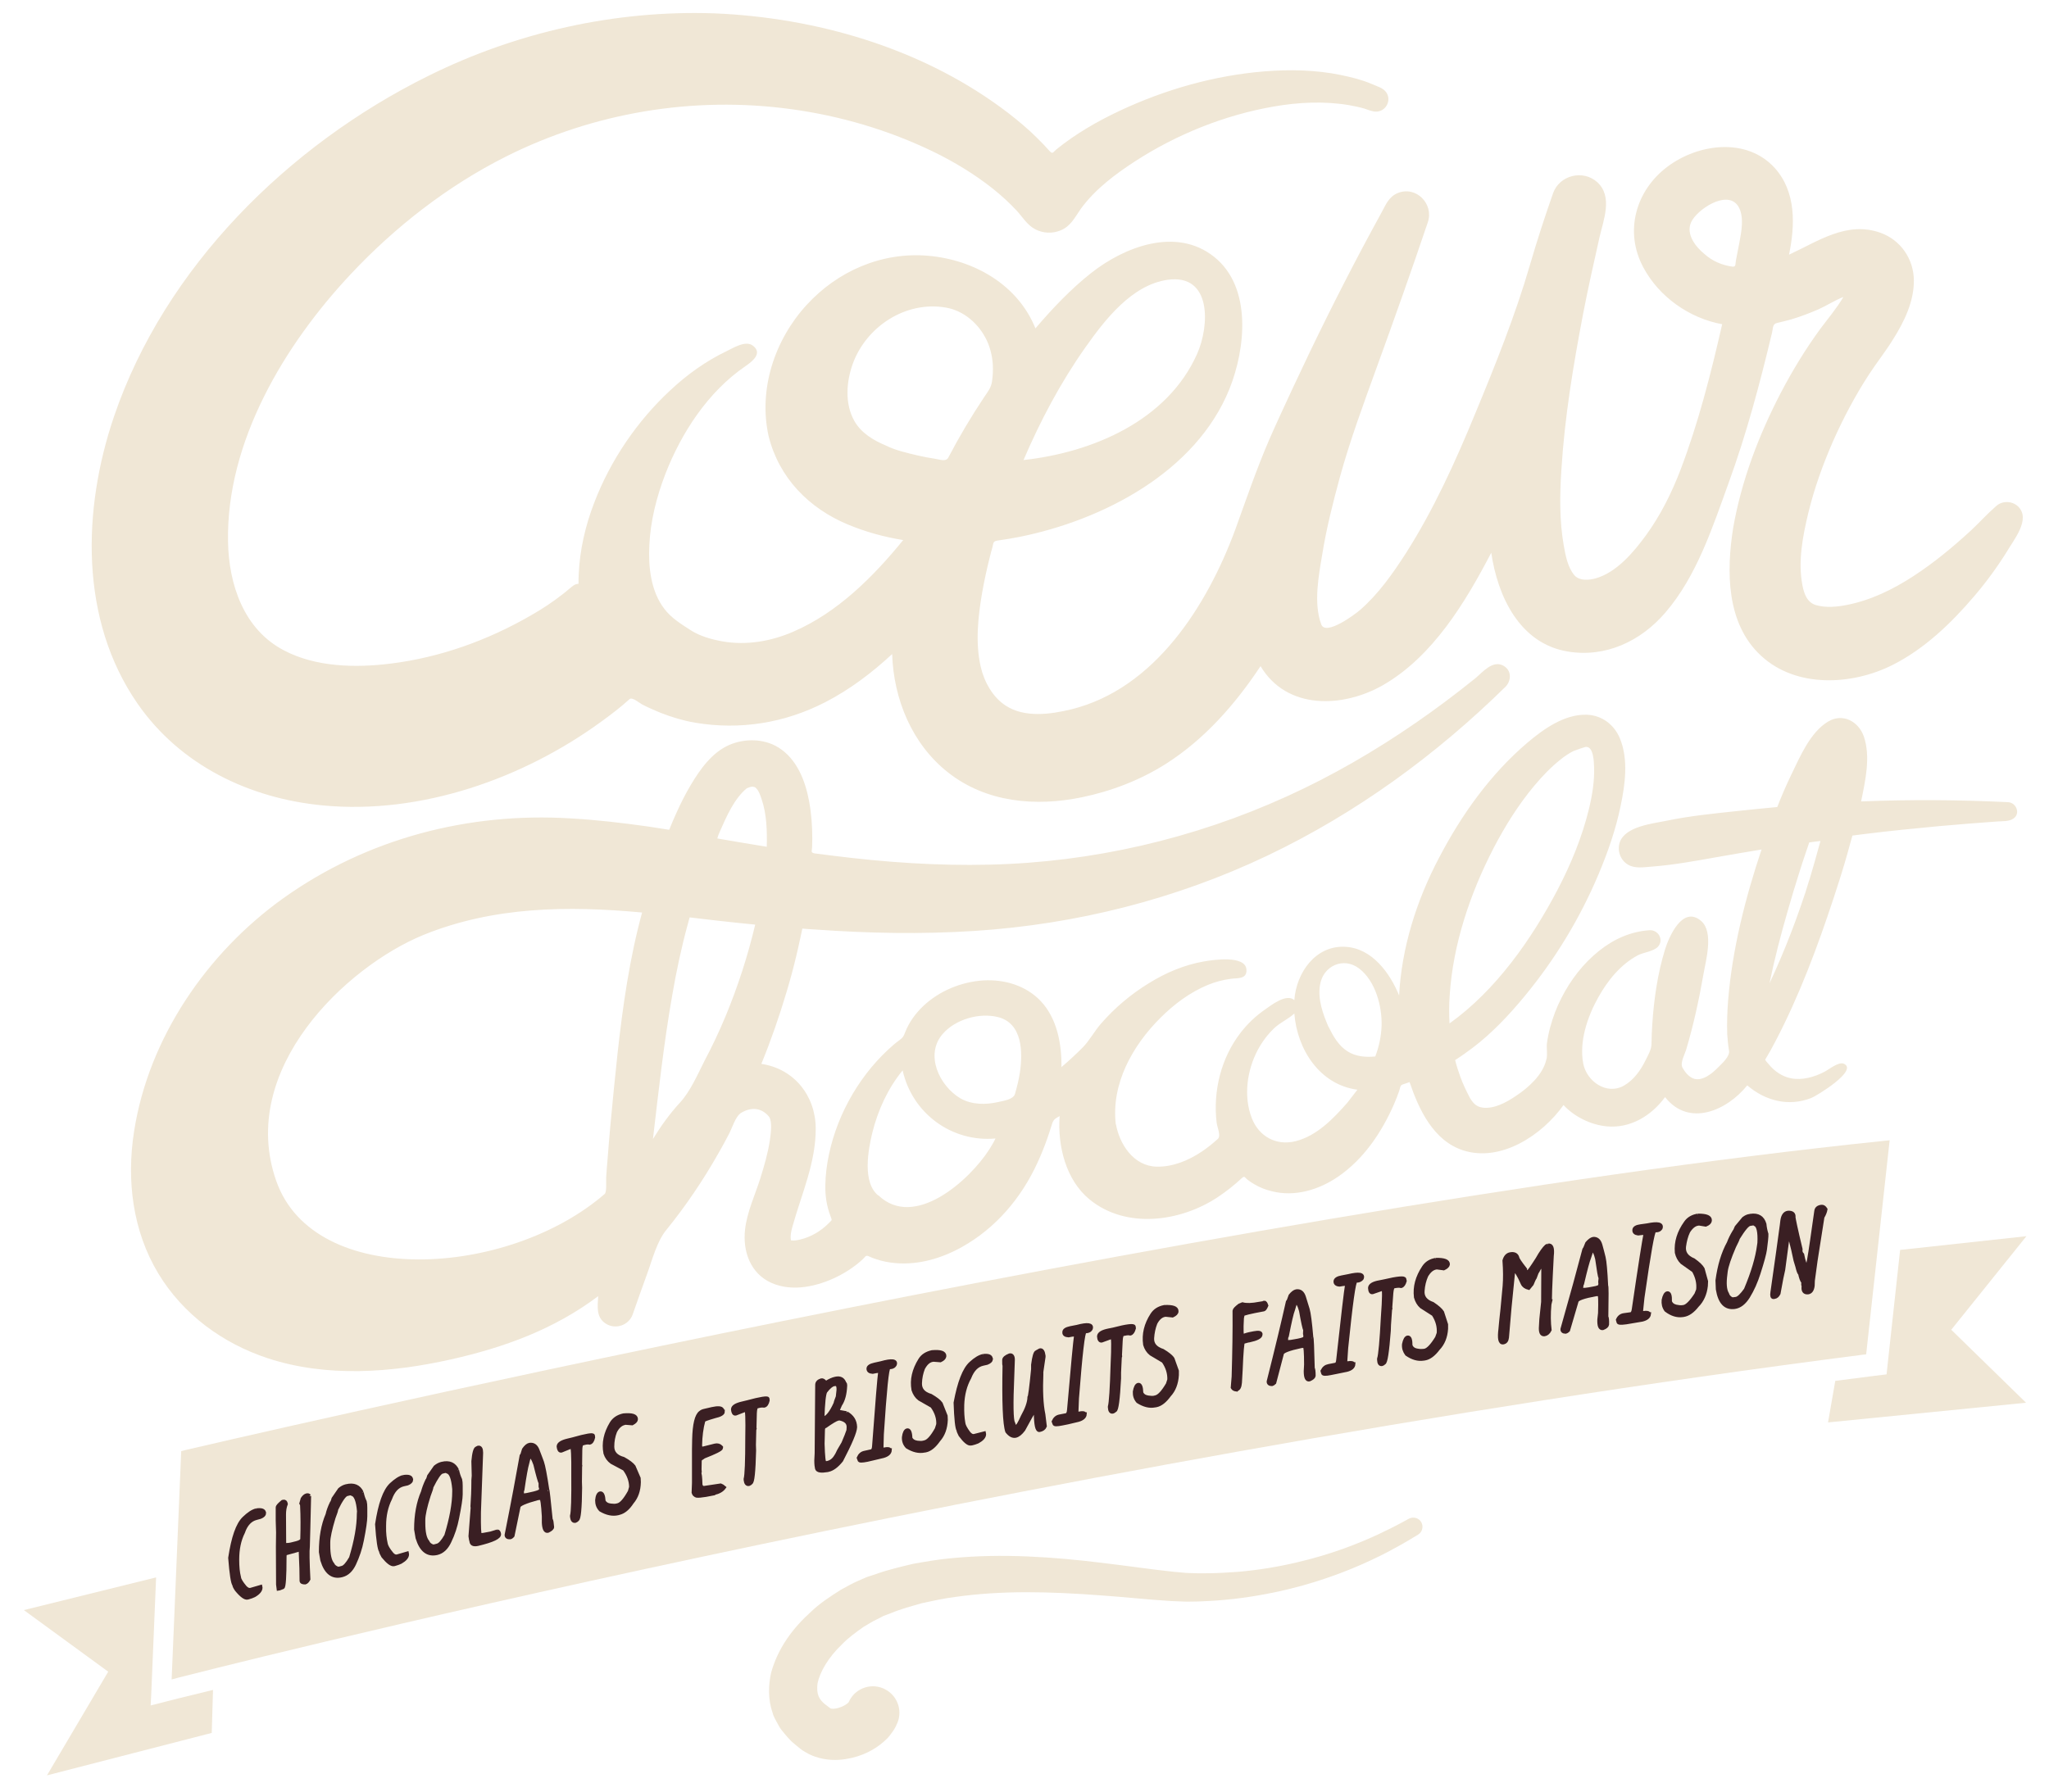
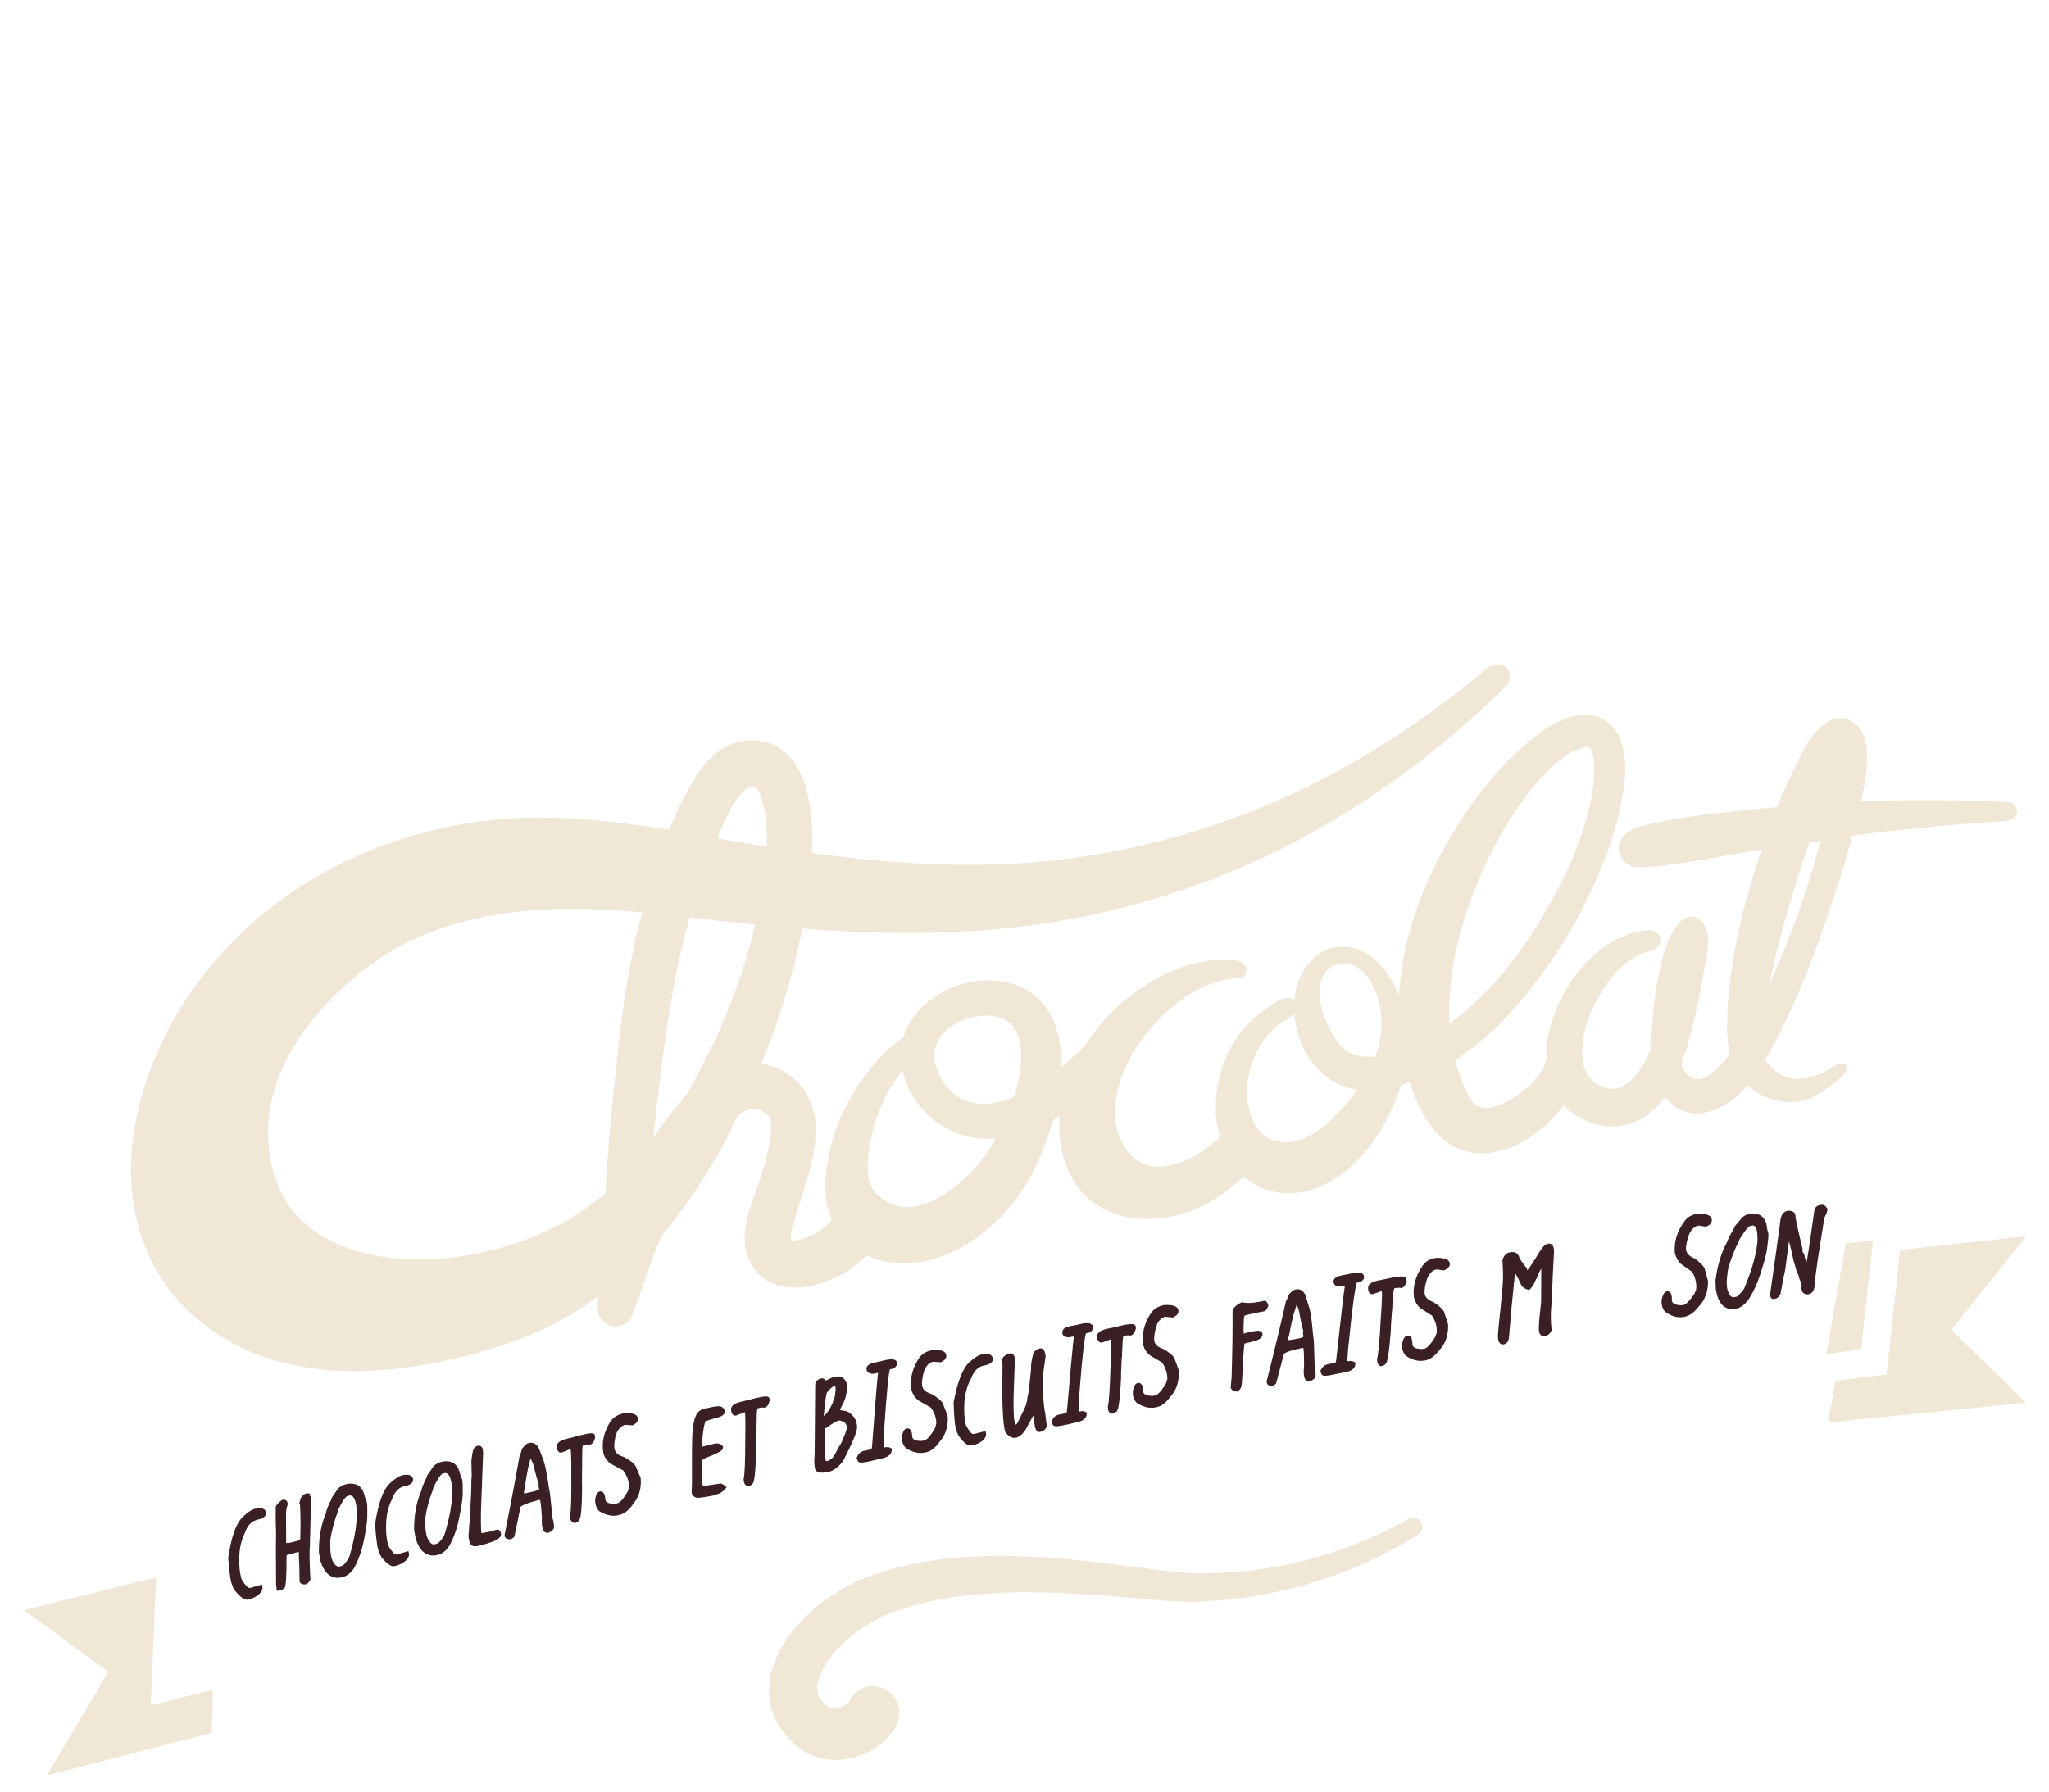
<svg xmlns="http://www.w3.org/2000/svg" xmlns:xlink="http://www.w3.org/1999/xlink" version="1.1" id="Calque_1" x="0px" y="0px" viewBox="0 0 1134.1 992.1" style="enable-background:new 0 0 1134.1 992.1;" xml:space="preserve">
  <style type="text/css">
	.st0{clip-path:url(#SVGID_2_);fill:#F0E7D6;}
	.st1{clip-path:url(#SVGID_2_);}
	.st2{fill:#3A1F23;stroke:#3A1F23;stroke-width:2;}
</style>
  <g>
    <defs>
      <rect id="SVGID_1_" x="-5.5" y="-78.8" width="1147.1" height="1147.1" />
    </defs>
    <clipPath id="SVGID_2_">
      <use xlink:href="#SVGID_1_" style="overflow:visible;" />
    </clipPath>
-     <path class="st0" d="M1117.1,280.5c-3.5-3.4-9.2-3.4-12.6,0c-4.7,4.1-8.9,8.8-13.5,13.1c-10,9.2-20.6,18-32,25.4   c-11.2,7.3-23.5,13.3-36.7,15.9c-5.6,1.1-11.6,1.7-17.2,0.1c-5-1.5-6.6-6.4-7.5-11.1c-2.5-13.1,0.2-27.2,3.3-40   c3.3-13.6,8.1-26.9,13.7-39.7c5.7-12.8,12.3-25.3,20-37.1c4.3-6.6,9.2-12.7,13.3-19.4c6.1-9.7,11.5-20.8,11.4-32.5   c-0.1-11.8-7.3-22.3-18.4-26.3c-18.7-6.7-34.6,4.7-50.7,12.1c3.4-16.3,4-34.8-7.9-48c-15.5-17.1-42.4-13.5-59.4-0.7   c-17.6,13.2-24,36-13.3,55.8c8.7,16.3,25.5,28.1,43.6,31.4c-6.2,27.3-13.2,54.8-23.2,81c-4.9,12.7-11,24.9-19,35.9   c-6.8,9.3-16.2,20.5-27.8,23.8c-3.7,1-8.7,1.5-11.6-1.5c-3.9-4.4-5.1-11.2-6.1-16.8c-2.4-13.7-2.2-27.9-1.3-41.7   c1.8-29.2,6.6-58.1,12.1-86.8c2.7-14.1,5.9-28,9-42c2.2-9.6,7.5-22.5-1.2-30.5c-7.9-7.2-21-3.9-24.5,6.1   c-4.6,13.1-8.9,26.3-12.8,39.7c-8.1,27.9-19.2,55.5-30.3,82.3c-10.9,26.5-22.9,53-38.3,77.2c-7.2,11.2-15.2,22.6-25.3,31.4   c-2.6,2.3-19.1,14.7-21.6,8.1c-4.4-11.8-1.4-27.1,0.6-39.1c2.3-14.3,5.9-28.4,9.7-42.4c5.7-20.7,13.1-40.6,20.4-60.8   c9.7-26.7,19.2-53.4,28.3-80.4c3.4-10.1-6.5-20.3-16.7-16.1c-4.8,2-6.5,6.2-8.8,10.5c-3.6,6.6-7.2,13.2-10.7,19.8   c-13.5,25.5-26.3,51.3-38.5,77.5c-4.4,9.5-8.9,19.1-13.1,28.7c-7.1,16.5-12.8,33.2-18.9,50.1c-15.6,42-44.5,87.8-90.6,99.2   c-11.5,2.8-25.8,4.8-36.3-2c-7.3-4.7-12-13.3-13.9-21.6c-3-13.2-1.5-27.3,0.7-40.4c1.2-6.9,2.7-13.8,4.4-20.5   c0.4-1.7,0.9-3.5,1.4-5.2c0.6-2.3,0.2-3.3,2.7-3.7c4-0.6,8-1.2,12-2c46.4-9.3,97.9-35.9,116.5-82c8.9-22.2,12.6-56.3-8.5-73.1   c-20.9-16.7-49.6-5.6-68,8.9c-11.4,9-21.5,19.7-30.9,30.7c-9.8-24.3-34.1-38-59.4-40.2c-25.7-2.2-50.2,8.5-67.4,27.4   c-17.6,19.3-26.6,46.6-20.9,72.4c5.7,23.1,22.3,40,43.9,49c9.9,4.1,20,6.9,30.6,8.6c-16.6,20.4-36.5,40.3-61,50.8   c-12.3,5.3-25.8,7.6-39,5.3c-6.1-1.1-12.6-2.9-17.8-6.3c-5.1-3.3-10.6-6.7-14.3-11.6c-7.6-9.8-9-23.3-8.4-35.3   c0.6-13.4,4-26.8,8.8-39.3c8.9-23,23.7-45.7,44.3-59.8c3.6-2.5,10-7.2,4.1-11.5c-4.1-3-11,1.5-14.8,3.3   c-11.2,5.4-21.5,12.8-30.6,21.3c-18.5,17.1-33.3,38.9-42.3,62.4c-4.9,12.7-8,26.1-8.6,39.7c-0.1,1.7-0.1,3.5-0.1,5.2   c-1.1,0.1-2.1,0.4-3,1.1c-2,1.5-3.8,3.2-5.8,4.7c-5.5,4.3-11.2,8.1-17.2,11.5c-23.9,13.9-50.5,23.5-78,26.9   c-19.4,2.4-41.3,2-59-7.3c-22.3-11.6-30.6-36.5-31-60.3c-1-55.3,31.3-109,68-148.1c24.6-26.2,53.6-48.8,85.8-65   c48.6-24.4,103.7-33.6,157.6-26.3c27.4,3.7,54.2,11.6,79,23.6c11.7,5.7,22.9,12.5,33.1,20.6c4.6,3.7,9,7.7,13,12   c3.3,3.6,5.9,8.1,10.4,10.4c4.3,2.2,9.4,2.4,13.8,0.6c5.8-2.3,8-7.3,11.4-12.1c7.8-10.7,18.9-19,29.8-26.1   c23.1-15,49.7-25.7,76.8-30.4c13.7-2.4,27.9-3.1,41.7-0.8c2.8,0.5,5.7,1.1,8.5,1.9c2.2,0.7,4.5,1.8,6.8,1.7   c5.4-0.2,8.5-6.6,5.2-10.9c-1.8-2.4-5.5-3.3-8.1-4.5c-5.4-2.3-11.3-3.7-17-4.9c-13.7-2.8-28-3.1-41.9-2   c-27.8,2.2-55.5,10.1-80.7,22c-12.3,5.8-24.2,12.7-34.8,21.3c-1.7,1.4-1.9,2.8-3.7,0.8c-1.1-1.2-2.3-2.5-3.4-3.7   c-2.3-2.4-4.7-4.7-7.1-7c-5.3-4.8-10.8-9.3-16.6-13.5c-45.4-33.2-102.6-49.7-158.4-52C340.8,5.5,286,17.7,236.9,42.1   C159.6,80.4,91.2,148,63.1,230.6c-17.5,51.5-19.1,112.5,13,158.9c23.7,34.2,61.9,52.5,102.5,56.4c54.3,5.2,111-14.8,154.5-46.6   c5.2-3.8,10.5-7.8,15.3-12.2c1.5-1.4,5.3,2,7.2,3c3.3,1.7,6.7,3.2,10.2,4.6c6.1,2.4,12.5,4.3,18.9,5.4c24.9,4.2,49.6,0.2,72-11.3   c13.6-7,25.9-16.3,37.1-26.7c0.8,25,11,49.9,31,65.6c21.1,16.6,48.4,19,74,13.7c16.4-3.4,32.3-9.5,46.5-18.5   c21.4-13.6,38.5-33.1,52.4-54.1c14.6,24.5,45.8,23.1,67.8,10.5c27.6-15.9,45.6-45.9,59.9-73.3c3.5,24.1,15.7,50.3,42.3,54.7   c21,3.5,40.5-5.7,54.1-21.6c17.3-20.1,26.1-47.2,35-71.8c9.9-27.2,17.3-55,24-83.1c0.6-2.4,0.2-4.9,2.8-5.4c2.7-0.6,5.3-1.3,7.9-2   c5.1-1.5,10-3.4,14.9-5.5c4.7-2.1,9.1-5,13.9-6.9c-3.7,6.3-8.4,11.8-12.8,17.7c-8.1,11.1-15.3,22.9-21.7,35.1   c-12.3,23.6-21.9,48.8-26.5,75c-3.8,24-3.9,53.1,15.5,70.9c19.5,18,50.4,16.3,72.8,5c17.6-8.9,32.3-23,45-37.9   c6.6-7.7,12.6-15.9,18-24.5C1114.3,299.2,1124.2,287.6,1117.1,280.5C1113.6,277,1119.9,283.3,1117.1,280.5 M600.7,192.4   c10.8-15.3,25.7-34.7,45.6-37.5c24.5-3.4,23.2,25.5,16.3,41c-16.5,37.1-58,54.6-96.1,58.8C575.8,233,587,211.8,600.7,192.4   C605.8,185.2,590.5,206.8,600.7,192.4 M490.4,246.7c-6.9-2.9-13.7-6.9-17.5-13.6c-5.4-9.5-4.5-21.7-0.9-31.7   c7.5-20.6,29.3-35,51.6-31.1c9.9,1.7,18.2,9,22.5,18c2,4.2,3.1,8.8,3.4,13.5c0.2,3.1,0,6.2-0.4,9.2c-0.5,3.7-2.4,5.9-4.4,8.9   c-7.2,10.8-13.8,21.9-19.8,33.4c-1.3,2.5-4.7,1.1-7.3,0.7c-3.3-0.5-6.6-1.1-9.9-1.9C501.8,250.7,495.6,249.3,490.4,246.7    M732.3,347.6C732.2,347.6,732.2,347.5,732.3,347.6C732.4,347.6,732.4,347.8,732.3,347.6 M943.6,140.8c-5-4-10.6-11.1-7.6-17.7   c3-6.9,19.7-18.2,25.9-9.2c3.8,5.7,1.9,14.7,0.7,21.1c-0.3,1.4-0.5,2.8-0.8,4.1c-0.3,1.7-0.7,3.5-1,5.2c-0.4,2,0.2,3.6-2.1,3.3   C953,146.8,947.8,144.5,943.6,140.8 M1029,162C1029,162,1029.1,162,1029,162C1029.4,162.1,1029.4,162.2,1029,162" />
    <path class="st0" d="M1111.3,444.1c-27.1-1.3-54.1-1.5-81.2-0.4c2.3-11.3,5.4-24.7,1.5-36c-2.9-8.3-11.7-13.1-19.8-8.2   c-9.8,5.9-15.4,19.2-20.2,29.1c-2.9,6-5.5,12-7.9,18.2c-7.3,0.7-14.7,1.4-22,2.2c-13.1,1.4-26.4,2.7-39.3,5.4   c-7.8,1.6-22.9,3.1-25.9,12c-1.5,4.6,0.4,9.9,4.6,12.3c3.8,2.3,8.8,1.4,13,1.1c11.8-0.9,23.5-3,35.2-5.1c8.6-1.5,17.2-3,25.7-4.4   c-9,26.9-16.2,55.2-18.5,83.5c-0.5,6.3-0.7,12.6-0.5,18.8c0.2,3,0.5,6.1,1,9.1c0.6,3.1-3.9,7.1-6.1,9.3c-3.1,3.2-8.9,8.1-13.9,6   c-2.5-1.1-4.4-3.5-5.7-5.8c-1.6-2.7,1.3-7.6,2.1-10.5c4-13.5,7-27.3,9.4-41.1c1.3-7.7,5.9-23.5-1.2-29.7   c-10.3-8.9-17.9,8.8-20.1,16c-4.1,13.4-6.1,27.6-7,41.5c-0.2,3.5-0.4,6.9-0.4,10.4c0,3.2-1.9,6.4-3.3,9.2   c-2.7,5.5-6.5,10.9-11.9,14c-9.6,5.5-20.7-2.3-22.6-12.2c-2.3-12.2,2.3-25.8,8.2-36.4c5.2-9.4,12.4-18.4,22-23.5   c3.2-1.7,8.7-2.1,11.2-4.8c3.4-3.8,0.1-9.4-4.7-9.1c-10.4,0.7-19.8,4.9-27.9,11.4c-8.7,6.9-15.8,16.1-20.8,26   c-2.7,5.2-4.8,10.8-6.3,16.4c-0.8,2.9-1.4,5.9-1.8,8.9c-0.3,2.6,0.5,7-0.4,9.2c-1.9,8.2-10,15.4-16.7,19.8   c-5.1,3.5-12.1,7.4-18.6,6.5c-3.8-0.5-5.6-3.1-7.4-6.1c0.7,1.1,0.1,0.2,0.3,0.4c-1.9-3.7-3.7-7.4-5.1-11.3c-1.1-3-2.1-6.1-2.9-9.3   c3.3-2.1,6.5-4.4,9.7-6.8c10.8-8.2,20.1-18.1,28.7-28.5c16.8-20.3,30.7-43.2,40.9-67.4c5.2-12.3,9.6-24.9,12.3-38   c2.5-11.9,4.4-25.8-0.4-37.4c-3.2-7.7-10-12.8-18.3-13.1c-12.3-0.4-23.8,7.8-32.8,15.4c-20.5,17.4-36.6,40-49,63.8   c-12.4,23.5-20.7,49.6-22.1,76.2c-5.1-12.4-14.9-26-29.5-26.9c-16.7-1.1-27.4,14.3-28.5,29.5c-4.3-3.9-12.8,2.8-16.2,5.2   c-5.1,3.5-9.7,7.9-13.5,12.8c-10.8,13.9-15.4,32.4-13.3,49.8c0.3,2.6,2.6,7.4,0.6,9.1c-2.8,2.5-5.7,4.9-8.9,7   c-7.3,4.9-16,8.5-24.9,8.3c-12.7-0.3-20.6-12.3-22.6-23.8c0.1,1,0,0.2,0,0.5c-2.7-22.4,9.2-43.7,24.7-59.1   c7.5-7.5,16.3-14.1,26.2-18.2c4.1-1.7,8.3-2.8,12.8-3.4c3.4-0.5,9,0.4,8.6-5.1c-0.5-8.1-18.6-5.4-23.6-4.5   c-10.9,1.9-21.2,6.3-30.5,12.1c-9.8,6-18.7,13.5-26.3,22.2c-3.7,4.2-6.5,9.6-10.4,13.5c-3.7,3.7-7.6,7.3-11.6,10.7   c0.2-12.8-2.4-26.9-11.4-36.5c-8.2-8.7-20.2-12.2-31.9-11.5c-12.2,0.8-24.3,5.8-33.2,14.2c-4.3,4.1-7.8,8.9-10,14.5   c-1,2.5-1.1,2.8-3.2,4.4c-2.2,1.6-4.3,3.4-6.3,5.3c-17.4,16.2-29.6,38.9-33.5,62.3c-0.9,5.5-1.4,11.2-1.1,16.8   c0.2,2.9,0.6,5.8,1.4,8.7c0.4,1.6,0.9,3.1,1.5,4.6c0.9,2.3,0.6,1.8-1.1,3.6c-4.2,4.3-9.8,7.6-15.6,9c-1.7,0.4-3.5,0.8-5.3,0.5   c-0.5-2.5,0.2-5.5,0.9-7.9c5-17.9,12.9-35.2,12.8-54.1c-0.1-18-11.9-33-30.1-35.7c5.3-12.9,9.9-26.2,13.9-39.6   c2-6.6,3.8-13.3,5.4-20c0.8-3.4,1.6-6.8,2.3-10.2c0.4-1.7,0.7-3.4,1.1-5.1c2.3,0.2,4.7,0.4,7,0.5c29.3,2.1,58.8,2.7,88.2,0.8   c56.1-3.6,111.4-17.5,162.2-41.7c49.1-23.4,93.4-55.7,132.1-93.8c3-3.5,3-8.8-1.4-11.3c-6-3.4-11.6,3.6-15.7,7   c-10.7,8.6-21.6,16.8-32.9,24.6c-22.6,15.6-46.4,29.4-71.3,40.7c-51.6,23.5-107.9,36.5-164.6,37.8c-28.8,0.7-57.7-1.3-86.3-4.9   c-3.4-0.4-6.9-0.9-10.3-1.3c-2.6-0.4-1.7-1.2-1.6-3.4c0-1.6,0.1-3.2,0.1-4.8c0-7-0.5-14-1.8-20.9c-2.1-11.3-6.8-23.3-17-29.6   c-8.1-5-18.7-5-27.1-1.4c-9.6,4.2-16.1,13.4-21.3,22.1c-3.1,5.2-5.8,10.6-8.2,16c-1.3,2.9-2.6,5.9-3.8,8.9   c-3.9-0.6-7.8-1.2-11.6-1.8c-14.2-2-28.5-3.7-42.9-4.5c-56.6-3.5-112.7,11.1-159.1,44.2c-42.2,30.2-74.6,77.4-82.6,129.2   c-4.2,26.9-0.8,54.9,13.4,78.5c13.7,22.7,35.7,38.8,60.7,47c32.6,10.7,68.4,8,101.4,0.6c29.4-6.6,57.1-16.7,81.4-35   c-0.3,5.6-1.3,11.7,4.2,15.2c5.4,3.5,12.8,0.9,14.9-5.1c2.6-7.4,5.2-14.8,7.9-22.2c3-8.1,5.4-18.2,10.9-24.8   c10.7-13.2,20.2-27.3,28.6-42.1c2-3.5,4-7.1,5.9-10.8c1.8-3.4,3.6-9.9,6.9-11.8c5.5-3.2,11.2-2.8,15.4,2.4l-0.1-0.1   c1.9,2.8,0.9,9.5,0.4,13.1c-1.1,7.3-3.2,14.4-5.4,21.4c-2.9,9.1-7.2,18.2-8.3,27.8c-1.4,12.1,2.9,24.5,14.7,29.7   c11.6,5.1,25.4,1.9,36.3-3.5c5.2-2.6,10-5.8,14.2-9.7c1.2-1.1,1.5-2.4,3.2-1.6c1.3,0.6,2.7,1.2,4.1,1.6c3.5,1.2,7.1,1.9,10.8,2.2   c12.9,1.1,25.6-2.7,36.7-8.9c18.8-10.5,32.9-27.2,41.8-46.6c2-4.3,3.8-8.8,5.4-13.3c0.9-2.5,1.7-5.1,2.5-7.6c0.9-3.1,1.6-3.4,4.4-5   c-1.2,16.4,3.4,35.3,16.5,46.1c20.3,16.7,50.5,12.4,71-1.2c4.8-3.2,9.2-6.7,13.4-10.6c1.6-1.5,1.7-0.1,3.2,1   c1.1,0.9,2.4,1.7,3.6,2.4c3,1.8,6.3,3.1,9.7,3.9c12.8,3.3,26.2-0.8,36.8-8.1c14.1-9.7,24-24.4,30.8-39.9c1.1-2.5,2.1-5.1,3-7.7   c0.5-1.4,0.4-3,1.9-3.4c1.3-0.4,2.6-0.9,3.8-1.3c5.1,15.1,13.2,32.5,29.7,37.8c21,6.7,43.8-8.6,55.5-25.1c6,6.5,15.2,11,24,11.8   c13,1.2,24.7-5.9,32.2-16.2c13.3,16.9,34.4,7.3,45.5-6.5c10,8.6,22.9,11.9,35.4,7c2.9-1.1,26.4-15.4,18-19c-3-1.2-8.4,3.4-10.9,4.6   c-5.4,2.8-12.1,4.7-18.2,3.5c-4.9-0.9-9.4-4-12.5-7.9c-0.7-0.8-1.4-1.5-1.9-2.4c2-3.3,3.9-6.7,5.7-10.2   c13.2-25.2,23.3-52.3,32.2-79.3c2.1-6.5,4.3-13.1,6.2-19.7c1-3.3,1.9-6.6,2.8-9.9c0.5-1.7,0.9-3.3,1.4-5c2.4-0.3,4.7-0.6,7.1-0.9   c13.6-1.7,27.1-3,40.7-4.3c10.8-1,21.6-1.8,32.4-2.6c2.7-0.2,6.8,0.1,9-1.7C1118.3,450.6,1116.2,444.3,1111.3,444.1 M376.4,610.4   c-5.9,6.4-10.7,13.2-15,20.2c3.1-26.4,6-52.9,10.6-79.2c2.3-13.4,5.1-26.7,8.7-39.8c0.3-1.2,0.7-2.5,1-3.7c1.7,0.2,3.4,0.4,5.1,0.6   c3.4,0.4,6.9,0.8,10.3,1.2c6.9,0.8,13.9,1.5,20.9,2.2c-4.1,17.3-9.6,34.3-16.4,50.7c-3.5,8.4-7.4,16.7-11.7,24.8   C386.1,594.9,382.1,604.2,376.4,610.4C370.6,616.8,376.6,610.2,376.4,610.4 M398.5,460.2c3.6-8.1,7.9-18.2,15-23.9   c-0.1,0.1-0.3,0.2-0.5,0.2c1.3-0.3,2.4-1.2,4-0.9c2.4,0.2,3.9,4.9,4.5,6.7c2.9,8.4,3.1,17.7,2.9,26.5c-9.2-1.5-18.3-3-27.4-4.6   C397.4,462.8,397.9,461.5,398.5,460.2C402,452.5,397.9,461.5,398.5,460.2 M334.7,661c-53.5,46.4-160.8,52.7-181.8-7.2   c-21.7-61.8,38.9-118.8,81.5-136.2c38.9-15.8,80-16.2,121-12.4c-7,25.6-10.7,51.9-13.6,78.1c-1.4,13-2.7,26.1-3.9,39.1   c-0.6,6.4-1.1,12.8-1.6,19.2c-0.3,3.5-0.6,7-0.8,10.4C335.4,653.8,335.9,659.9,334.7,661C322.4,672.4,334.8,660.9,334.7,661    M521.8,572.4c7-8.1,20.3-11.9,30.6-9.3c13.5,3.4,13.8,19.3,12.1,30.7c-0.6,4-1.6,7.9-2.7,11.8c-0.9,3.1-6.2,3.8-9.2,4.5   c-7,1.6-14.6,1.6-21-2C519.8,601.1,511.8,583.8,521.8,572.4C529,564.1,518.2,576.5,521.8,572.4 M547.6,636.3   c-10.9,17.1-41.5,44.7-61.5,25.4c-0.4-0.5,0.4,0.6,0.3,0.4c-9.3-7.1-5.9-25.4-3.6-34.9c3.1-12.5,8.6-24.6,16.8-34.6   c5.3,23.8,27.2,39.9,51.4,37.7C550,632.4,548.8,634.4,547.6,636.3 M879.2,413.7c0,0-0.1,0-0.1,0   C879.2,413.6,879.2,413.7,879.2,413.7 M802.4,551c1.8-28.2,11.3-56.3,24.2-81.3c6.4-12.3,13.8-24.2,22.7-34.8   c4.3-5.1,8.9-10,14.2-14.2c2.3-1.9,4.8-3.6,7.4-4.9c0.6-0.3,7.2-2.6,7.1-2.3c4.1,0.1,4.2,8.5,4.3,11.1c0.3,7.7-1,15.6-2.8,23.1   c-3.8,15.7-10,30.7-17.4,44.9c-14.5,27.6-34.2,55.7-59.8,74C802,561.5,802,556.3,802.4,551C803.8,530.6,802,556.3,802.4,551    M730.6,545.4c1.6-10.7,13.1-15.9,21.8-9.1c8.9,6.9,12.6,20.8,12.3,31.5c-0.2,5.9-1.4,11.6-3.5,17.1c-5.3,0.5-10.7,0.1-15.3-2.8   c-5.1-3.2-8-8.5-10.6-13.7c-0.1-0.2,0.2,0.5,0,0.1C732.2,561.3,729.3,553.3,730.6,545.4C731.4,540,729.7,550.9,730.6,545.4    M747.6,608.1c-0.6,0.7-1.1,1.5-1.7,2.2c0-0.1-0.3,0.5,0.1-0.1c-7.8,8.9-17,18.6-28.9,21.6c-10.8,2.7-20.4-2.7-24.3-12.9   c-4.6-12-2.6-26.3,3.3-37.5c2.4-4.5,5.5-8.7,9.2-12.2c3.4-3.2,7.8-5,11.1-8.1c1.5,19.7,13.9,39.4,34.9,42.2   C750.1,604.9,748.8,606.5,747.6,608.1 M937.9,519.7c0,0-0.1,0.1-0.2,0.1C937.9,519.7,938,519.7,937.9,519.7 M1013.3,415.1   L1013.3,415.1C1012.9,414.6,1013.1,414.7,1013.3,415.1 M1001.2,488.1c-6,19-13.2,38-21.8,56.3c2.8-13.6,6.3-27.1,10.2-40.5   c2-7,4.1-14,6.3-20.9c1.2-3.9,2.5-7.7,3.8-11.6c0.6-1.7,1.1-3.3,1.7-5c2.1-0.3,4.1-0.6,6.2-0.8   C1005.6,473.1,1003.4,480.6,1001.2,488.1C995.2,507.1,1003.4,480.6,1001.2,488.1" />
    <path class="st0" d="M495.8,955.8c0,0-0.2,0.4-0.6,1.1c0.2-0.1-3,4.7-4.6,6c-4.2,4.1-10.3,8.2-19,10.3c-4.4,1-9.5,1.7-15.7,0.6   c-3.1-0.6-6.5-1.6-9.8-3.6l-1.2-0.7l-0.3-0.2c-0.5-0.4,0.9,0.7-1.2-0.8l-0.1-0.1l-0.3-0.2l-1.2-1c-0.8-0.6-1.6-1.3-2.4-2   c-0.4-0.4-0.8-0.6-1.3-1.1l-1.9-2c-1.2-1.4-2.5-2.8-3.6-4.3c-1.3-1.5-1.8-3-2.8-4.6c-0.8-1.6-1.8-3.2-2.2-5   c-2.5-7.1-2.4-15-0.8-22.1c3.8-13.8,12.1-24.8,22.1-33.8c4.9-4.7,10.7-8.5,16.6-12.2c3.1-1.6,6.1-3.5,9.5-4.9l2.5-1.1l1.2-0.5   l0.6-0.3l0.3-0.1l0.8-0.3l4.6-1.5c5.7-2.1,13.2-3.9,20.3-5.6c6.9-1.2,14-2.5,21-3.1c14.1-1.4,28.4-1.6,42.5-1   c14.1,0.6,28,1.9,41.6,3.6c13.6,1.6,26.9,3.6,39.3,4.9c1.6,0.2,3,0.2,4.5,0.4l2.1,0.2l2.4,0.1c3.2,0.1,6.3,0.2,9.2,0.1   c5.9,0,11.8-0.4,17.5-0.8c11.4-1,22.1-2.8,31.9-5.1c19.6-4.5,35.2-10.8,45.9-15.8c5.3-2.5,9.4-4.6,12.2-6.1   c2.8-1.5,4.2-2.3,4.2-2.3l0.2-0.1c2.5-1.3,5.6-0.4,6.9,2c1.3,2.4,0.5,5.4-1.8,6.8c0,0-1.5,0.9-4.3,2.6c-2.8,1.7-7,4.1-12.5,7   c-10.9,5.7-27,13-47.5,18.7c-10.2,2.8-21.5,5.2-33.6,6.8c-6.1,0.8-12.2,1.4-18.8,1.7c-3.3,0.2-6.4,0.3-9.6,0.3l-2.4,0l-2.7-0.1   c-1.7-0.1-3.5-0.1-5.1-0.2c-13.3-0.8-26.4-2.3-39.8-3.2c-13.4-1-26.9-1.7-40.3-1.7c-13.4,0-26.7,0.8-39.5,2.6   c-6.4,0.8-12.6,2.2-18.7,3.5c-5.7,1.7-11,3-17.3,5.6l-4.5,1.7c0.2-0.1-0.6,0.2,0.4-0.1l-0.1,0.1l-0.2,0.1l-0.5,0.2l-0.9,0.5   l-1.8,0.9c-2.5,1.1-4.7,2.7-7.1,4c-4.4,3.1-8.7,6.2-12.2,9.9c-7.4,7-12.1,15.2-13.4,21.4c-0.8,6.1,0.9,9,4.1,11.6   c0.8,0.6,1.7,1.3,2.5,1.9l1.2,0.9l0.3,0.2l0.1,0.1c-2-1.5-0.6-0.4-1-0.7l0,0l0,0c0,0,0.4,0,0.8,0.1c1,0.1,2.6-0.1,4-0.6   c3-0.9,4.9-2.5,5.2-3c0-0.1,0.1-0.1,0.1-0.1c-0.1,0.1-0.3,0.3-0.3,0.4c-0.1,0.1-0.1,0.3-0.2,0.4c0,0,0.2-0.4,0.3-0.5   c0.4-0.7,0.6-1.1,0.6-1.1l0-0.1c3.8-7.2,12.7-9.9,19.8-6.1c7.2,3.8,9.9,12.7,6.1,19.8C496.1,955.4,495.9,955.7,495.8,955.8" />
-     <path class="st0" d="M100.3,803.4l2.3-0.6c5.6-1.3,562.8-132.1,939.4-171.1l3.9-0.4l-13,118.5l-2.5,0.3   C557.2,810.9,103.6,927.6,99.1,928.7l-4.1,1.1L100.3,803.4z" />
    <path class="st0" d="M91.6,942.1l-8.2,2.1l0.4-8.5l2.6-62.4l-73.2,18.1l46.7,34.1l-33.9,57.4l91.2-23.5l0.7-23.8   C101.4,939.6,92.2,941.9,91.6,942.1" />
    <path class="st0" d="M1036.7,686.7l-15.1,1.7l-10.7,61.2c6.4-0.8,12.8-1.7,19.2-2.5L1036.7,686.7z" />
    <path class="st0" d="M1121.6,684.4l-69.9,7.6l-6.8,62.3l-0.7,6.6l-6.6,0.8c-7.3,0.9-14.5,1.9-21.8,2.8l-4,23l109.6-10.9l-41.4-40.4   L1121.6,684.4z" />
    <g class="st1">
      <path class="st2" d="M141.9,836.1c-2.1,0.5-4.3,2-6.8,4.4c-3.6,3.4-6.1,10.8-7.8,22c0.7,9,1.5,14,2.3,14.9c0,0.5,0.4,1.4,1.3,2.7    c2.7,3.3,4.8,4.8,6.1,4.5l0.7-0.2c0.9-0.2,1.9-0.6,3-1.1c2.4-1.4,3.6-2.9,3.6-4.3l-0.1-0.5l-5.5,1.6c-1,0.2-2-0.2-3.1-1.4    c-2-2.4-3.1-4.2-3.2-5.4c-0.7-2.7-1-5.9-1-9.6l0-0.3c0-5.7,1-10.7,3.2-15.1c1.5-4.4,4-7,7.3-7.8l2.2-0.6c1.5-0.6,2.2-1.4,2.2-2.2    l-0.1-0.1C146.2,836.2,144.7,835.7,141.9,836.1" />
      <path class="st2" d="M171.2,828.2c-0.3-0.4-0.9-0.6-1.5-0.4c-0.8,0.2-1.6,0.9-2.3,2l-0.7,2.5c0.3,0.4,0.4,0.8,0.4,1.3    c0.3,5.9,0.3,12,0.1,18.4c0,0.9-1,1.7-3,2.2l-2.8,0.7c-1.1,0.3-2.4,0.4-4,0.4l-0.1-16.8c0-2.2,0.3-4.1,1-5.9    c-0.2-1.1-0.7-1.5-1.5-1.3l-0.4,0.1c-1.8,1.5-2.8,2.5-2.8,3.2l0,7.1l0.2,6.7l-0.1,7.9l0.1,20.9l0.3,2.4l0.6-0.1l1.8-0.7    c0.7-0.2,1.1-5.8,1.1-17l0.1-1.6l7.2-2l1.4-0.5l0.1,2.8c0.3,5.6,0.4,10.5,0.4,14.6c0,0.8,0.7,1.1,2.1,1.1c0.7-0.2,1.3-0.8,1.9-1.9    c-0.5-9.7-0.6-15.8-0.3-18.1C170.6,852,170.9,842.6,171.2,828.2" />
      <path class="st2" d="M200.3,826.3c-1.6-3.4-4.5-4.6-8.6-3.6l-0.4,0.1c-1.1,0.3-2.2,0.9-3.3,1.8l-3.5,5.1c-0.4,1.5-0.8,2.3-1,2.4    c-1.1,2.3-1.9,4.5-2.3,6.4c-2.5,5.8-3.7,12.7-3.7,20.7l0.8,4.6c2.1,6.9,5.8,9.7,10.9,8.4c2.9-0.7,5.2-2.8,6.9-6.4    c1.9-4.1,3.4-8.4,4.3-13.1c1.3-6.5,1.9-10.9,1.9-13.2l0-4.7c0-1.5-0.1-2.6-0.3-3.4C201.3,830,200.7,828.3,200.3,826.3     M198.5,838.1c0,6.7-1.4,14.8-4.3,24.4c-1.9,3.3-3.5,5.1-4.8,5.4l-1.5,0.4l-0.8,0.1c-1.5-0.5-2.5-1.3-3-2.4    c-1.6-1.9-2.3-5.4-2.3-10.4l0-1.7c0-2.7,1-7.3,2.9-13.6c1-2.6,1.5-4.1,1.5-4.7c2.5-5.2,4.5-8,5.8-8.3l1.2-0.3    c0.7-0.2,1.3-0.1,1.7,0.2c2,0.5,3.2,3.7,3.7,9.5L198.5,838.1z" />
      <path class="st2" d="M223.3,817.6c-2.1,0.5-4.3,2-6.8,4.3c-3.6,3.4-6.2,10.8-7.9,22c0.6,9,1.4,14,2.2,14.9c0,0.5,0.4,1.4,1.2,2.8    c2.7,3.3,4.7,4.8,6.1,4.5l0.7-0.2c0.9-0.2,1.9-0.6,3-1.1c2.4-1.4,3.6-2.8,3.6-4.3l-0.1-0.5l-5.5,1.6c-1,0.2-2-0.2-3-1.4    c-2-2.4-3-4.3-3.2-5.5c-0.6-2.7-1-5.9-0.9-9.6l0-0.3c0-5.7,1.1-10.7,3.3-15.1c1.6-4.4,4-7,7.3-7.8l2.2-0.5    c1.5-0.6,2.2-1.4,2.2-2.2l-0.1-0.1C227.6,817.7,226.2,817.2,223.3,817.6" />
      <path class="st2" d="M253.1,814c-1.6-3.4-4.4-4.7-8.5-3.7l-0.4,0.1c-1.1,0.3-2.2,0.9-3.3,1.8l-3.5,5c-0.4,1.5-0.8,2.3-1,2.4    c-1.1,2.3-1.9,4.5-2.4,6.4c-2.5,5.8-3.8,12.7-3.8,20.7l0.8,4.7c2.1,6.9,5.7,9.7,10.9,8.5c2.9-0.7,5.2-2.8,6.9-6.4    c2-4.1,3.4-8.4,4.3-13c1.3-6.5,2-10.9,2-13.2l0-4.7c0-1.5-0.1-2.6-0.3-3.4C254.1,817.7,253.5,816,253.1,814 M251.3,825.8    c0,6.7-1.5,14.9-4.4,24.4c-1.9,3.3-3.5,5.1-4.9,5.4l-1.5,0.4l-0.8,0.1c-1.5-0.5-2.5-1.3-3-2.5c-1.6-1.9-2.3-5.4-2.3-10.4l0-1.7    c0-2.7,1-7.3,3-13.6c1-2.6,1.5-4.1,1.5-4.7c2.6-5.2,4.5-8,5.8-8.3l1.2-0.3c0.7-0.2,1.3-0.1,1.7,0.2c2,0.5,3.2,3.7,3.7,9.6    L251.3,825.8z" />
      <path class="st2" d="M275.2,847.8l-3.6,1.1c-3.4,0.7-5.3,1-5.8,0.8c-0.5,0.1-0.7-4.1-0.6-12.5l1.2-32.7l0-0.3    c0-2.1-0.6-3.1-1.8-2.8l-0.6,0.3c-1,0.2-1.7,2.7-2.1,7.3l0.2,8l-0.2,2.6l0,0.9c0,4.5-0.2,8.9-0.5,13.4l0.1,0.9l-1.2,15.7    c0.2,1.7,0.4,2.5,0.5,2.4c0,1.9,1.2,2.5,3.6,2c8.4-2,12.4-3.9,11.9-5.8C276.1,848.1,275.7,847.7,275.2,847.8" />
      <path class="st2" d="M303,824.7c-1.2-8.1-2.2-13.2-2.9-15.2c-0.7-2-1.6-4.2-2.5-6.6c-0.9-2.4-2.4-3.4-4.5-3.1    c-1,0.2-2.1,1.1-3.2,2.7c-0.6,2.1-1,3.3-1.3,3.5c-1.9,10.7-4.6,25.3-8.3,43.8c0,1,0.7,1.5,2.1,1.4c0.4-0.1,0.9-0.4,1.4-1l3.3-16    c0-1.2,3.6-2.8,10.7-4.7l1.7-0.1c0.5-0.1,1,3.3,1.4,10.1l0,3.6c0.2,3.4,1,4.9,2.4,4.5c1.6-0.8,2.4-1.5,2.4-2.2    c-0.2-2.4-0.4-3.8-0.8-4.2C303.8,830.2,303.2,824.6,303,824.7 M299.3,824.9c0,0.6-1.3,1.2-3.7,1.8l-2.2,0.5    c-2.9,0.7-4.4,0.8-4.4,0.2l0-1.5c0-0.9,0.1-1.3,0.3-1.3c1.1-7.6,2-12.4,2.6-14.4c0.6-2.6,1-3.9,1.1-4l0.1,0c0.9-0.2,2,1.3,3.1,4.5    c1.5,6.2,2.5,9.6,2.9,10.3l0,2l0.3,1.1L299.3,824.9z" />
      <path class="st2" d="M316.9,796.8l-2.5,0.6c-3.5,0.8-5.3,2-5.3,3.4l0,0.1c0.2,1.7,0.7,2.5,1.6,2.3l5.4-2.2l0.3-0.1    c0.6-0.2,0.9,5,0.8,15.4c0.1,13.1-0.1,20.7-0.7,22.9l0,0.5c0.2,1.8,0.8,2.6,1.9,2.4c0.6-0.3,1-0.5,1.1-0.8c1-0.2,1.6-6.1,1.7-17.7    l-0.1-3.2l0.1-8.3l0.1-0.7l-0.1-0.4l0.1-8.1c0-2.2,0.4-3.4,1-3.6l1.1-0.3c1.2-0.3,2.2-0.4,3-0.2c0.9-0.2,1.6-1.2,2-3l-0.1-0.9    C328.4,794,324.6,794.6,316.9,796.8" />
      <path class="st2" d="M350.8,811.9c-0.9-1.2-2.8-2.7-5.7-4.3c-4.1-1.1-6.1-3.4-6.1-6.7c0-3,0.5-5.7,1.5-8.3c1.3-2.6,3-4.1,4.9-4.6    l0.7-0.2l3.8,0.3c1.5-0.8,2.2-1.6,2.2-2.4c0-1.9-2.3-2.6-7-2.2c-3.1,0.7-5.3,2.2-6.7,4.5c-3.3,5.5-4.5,11-3.4,16.5l0,0.1    c0.7,2.1,1.9,3.7,3.5,4.9l7.1,3.8c2.4,3.2,3.6,6.6,3.6,10l-0.7,2.5c-2.5,4.5-4.6,6.9-6.4,7.4l-0.8,0.2c-0.8,0.2-1.9,0.2-3.4,0    c-1.8-0.2-3-1-3.7-2.3c-0.2-3.2-0.9-4.6-2-4.4c-0.9,0.2-1.6,1.5-1.8,3.9c0,2.1,0.6,3.8,2,5.3c3.4,2,6.6,2.7,9.6,2l0.7-0.2    c2.5-0.6,4.9-2.5,7.1-5.9c2.5-2.9,3.8-6.6,3.9-11.1l0-0.3l-0.1-2L350.8,811.9z" />
    </g>
    <g class="st1">
      <path class="st2" d="M390.2,823.6c-1.3,0.3-2.1-0.3-2.4-1.7c-0.1-4.2-0.4-6.3-0.7-6.2l0.3-0.8l-0.1-1.4l0.1-5.1    c0-0.4,0.8-1,2.2-1.9c6.4-2.5,9.6-4.1,9.6-4.9l0-0.4c-0.9-1-2.1-1.3-3.4-1l-5.2,1.3l-1.2,0.3c-1.2,0.3-1.8-0.3-1.8-1.6    c0.1-5.1,0.7-9.7,1.8-13.7c0-0.4,2-1.1,6.1-2.3c3.1-0.7,4.7-1.6,4.7-2.7l-0.1,0c0-0.4-0.1-0.8-0.4-1.1c-0.5-1-2.4-1.1-5.6-0.4    l-4.3,1c-0.9,0.2-1.5,0.5-2.1,1c-2.2,1.6-3.4,6.6-3.6,14.9l-0.1,5.6l0,17.9l0,0.6l-0.2,5.3c0.3,0.9,0.6,1.4,1.1,1.4    c0,0.9,3.4,0.6,10.2-0.8l0.1-0.2c2.7-0.6,4.5-1.7,5.6-3.2c-0.7-0.6-1.3-1-1.9-1.2L390.2,823.6z" />
      <path class="st2" d="M413.4,776.3l-2.5,0.6c-3.5,0.8-5.3,1.9-5.3,3.4l0,0.1c0.2,1.7,0.7,2.5,1.6,2.3l5.4-2.1l0.3-0.1    c0.6-0.1,0.8,5,0.6,15.4c0,13.1-0.3,20.7-0.9,22.9l0,0.5c0.2,1.8,0.8,2.6,1.9,2.4c0.6-0.3,1-0.5,1.1-0.8c1-0.2,1.6-6.1,1.9-17.8    l-0.1-3.2l0.2-8.3l0.2-0.7l-0.1-0.4l0.2-8.1c0.1-2.2,0.4-3.4,1-3.6l1.1-0.3c1.2-0.3,2.2-0.3,3-0.2c0.9-0.2,1.6-1.2,2-3l-0.1-0.9    C424.9,773.7,421.1,774.2,413.4,776.3" />
    </g>
    <g class="st1">
-       <path class="st2" d="M468.5,782.3c-3.1-0.5-4.6-0.8-4.6-1.1l0-0.8l1.2-2.7c1.7-2.5,2.6-6,2.8-10.4l0-0.6c0-0.4-0.1-0.7-0.4-0.8    c-0.8-2.4-2.5-3.3-5.1-2.7c-1.5,0.3-3.3,1.1-5.1,2.3l-0.3,0.1c-0.9-1.2-1.7-1.7-2.4-1.5c-1.6,0.5-2.4,1.4-2.4,2.6l-0.3,38    l-0.2,3.9c0,2.1,0.2,3.6,0.4,4.4c0.4,1.3,2.3,1.6,5.9,1l0.4-0.1c2.4-0.5,4.8-2.3,7.3-5.4c5-9.6,7.6-15.7,7.7-18.4    C473.3,786.6,471.7,784.1,468.5,782.3 M456.9,770.4c1.8-2.4,3.4-3.7,4.8-4l0.5,0c1.3-0.3,1.9,0.8,1.8,3.2l-0.4,3.7    c-0.8,2-1.2,3.2-1.2,3.6c-2.3,5.1-4.5,7.9-6.5,8.3l-0.6,0.1C455.6,776.7,456.1,771.8,456.9,770.4 M469.5,791.9    c-0.5,1.5-1.4,3.9-2.8,7.1l-2.4,4.1c-0.8,1.8-1.4,2.8-1.7,3.2c-1.2,2-2.8,3.2-4.9,3.6l-1.1,0c-0.6,0.1-1-3.4-1.2-10.6l0.2-7.6    c0-1.2,0.5-1.9,1.3-2.1c3.4-2.4,5.7-3.8,7-4.1l0.8-0.1c3.4,0.7,5,2.3,4.9,4.8L469.5,791.9z" />
+       <path class="st2" d="M468.5,782.3c-3.1-0.5-4.6-0.8-4.6-1.1l0-0.8l1.2-2.7c1.7-2.5,2.6-6,2.8-10.4l0-0.6c0-0.4-0.1-0.7-0.4-0.8    c-0.8-2.4-2.5-3.3-5.1-2.7c-1.5,0.3-3.3,1.1-5.1,2.3l-0.3,0.1c-0.9-1.2-1.7-1.7-2.4-1.5c-1.6,0.5-2.4,1.4-2.4,2.6l-0.3,38    l-0.2,3.9c0,2.1,0.2,3.6,0.4,4.4c0.4,1.3,2.3,1.6,5.9,1l0.4-0.1c2.4-0.5,4.8-2.3,7.3-5.4c5-9.6,7.6-15.7,7.7-18.4    C473.3,786.6,471.7,784.1,468.5,782.3 M456.9,770.4c1.8-2.4,3.4-3.7,4.8-4c1.3-0.3,1.9,0.8,1.8,3.2l-0.4,3.7    c-0.8,2-1.2,3.2-1.2,3.6c-2.3,5.1-4.5,7.9-6.5,8.3l-0.6,0.1C455.6,776.7,456.1,771.8,456.9,770.4 M469.5,791.9    c-0.5,1.5-1.4,3.9-2.8,7.1l-2.4,4.1c-0.8,1.8-1.4,2.8-1.7,3.2c-1.2,2-2.8,3.2-4.9,3.6l-1.1,0c-0.6,0.1-1-3.4-1.2-10.6l0.2-7.6    c0-1.2,0.5-1.9,1.3-2.1c3.4-2.4,5.7-3.8,7-4.1l0.8-0.1c3.4,0.7,5,2.3,4.9,4.8L469.5,791.9z" />
      <path class="st2" d="M487.7,754.6l-3.6,0.8c-2.3,0.5-3.5,1.3-3.5,2.3l0,0.1c0,1.1,0.8,1.7,2.4,1.8c2.8-0.6,4.1-0.7,4.1-0.3    c-0.5,3.2-1.6,16.9-3.4,41.2c-0.1,1.7-0.5,2.7-1.5,2.9l-3.6,0.8c-1.6,0.3-2.7,1.3-3.4,2.9l0.4,1.1c0,0.7,1.4,0.7,4.4,0.1l3-0.7    l5.9-1.4c2.4-0.7,3.6-1.8,3.7-3.4l-0.1,0c0-0.5-0.6-0.7-1.9-0.6c-1.8,0.4-2.6,0.2-2.6-0.5l0.2-7.6c1.6-24.4,2.8-36.8,3.8-37    l1.5-0.2c0.8-0.2,1.4-0.6,1.8-1.3C496.3,753.3,493.7,752.9,487.7,754.6" />
      <path class="st2" d="M520.8,777.1c-0.9-1.3-2.7-2.7-5.6-4.4c-4.1-1.2-6-3.5-5.9-6.9c0.1-3,0.7-5.8,1.7-8.3c1.4-2.6,3-4.1,5-4.5    l0.7-0.1l3.8,0.3c1.5-0.7,2.2-1.5,2.3-2.4c0.1-1.9-2.2-2.7-6.9-2.3c-3.1,0.7-5.3,2.1-6.7,4.4c-3.4,5.5-4.7,11-3.7,16.5l0,0.1    c0.7,2.1,1.8,3.8,3.4,5l7,4c2.4,3.3,3.5,6.7,3.3,10.1l-0.8,2.5c-2.5,4.5-4.7,6.9-6.6,7.3l-0.8,0.2c-0.8,0.2-1.9,0.2-3.4,0    c-1.8-0.3-3-1.1-3.6-2.4c-0.1-3.2-0.8-4.7-1.9-4.4c-0.9,0.2-1.6,1.5-1.9,3.9c-0.1,2.1,0.5,3.8,1.9,5.3c3.4,2.1,6.5,2.8,9.5,2.2    l0.7-0.1c2.5-0.5,4.9-2.5,7.2-5.8c2.6-2.9,3.9-6.6,4.1-11.1l0-0.3l-0.1-2L520.8,777.1z" />
      <path class="st2" d="M544.3,750.6c-2.1,0.4-4.4,1.8-6.9,4.1c-3.7,3.3-6.5,10.6-8.6,21.9c0.3,9.1,0.9,14.2,1.6,15.1    c0,0.5,0.4,1.4,1.1,2.8c2.6,3.5,4.5,5,5.8,4.8l0.7-0.1c0.9-0.2,1.9-0.5,3.1-1c2.4-1.3,3.7-2.7,3.7-4.2l-0.1-0.5l-5.5,1.4    c-1,0.2-2-0.3-3-1.5c-1.9-2.5-2.8-4.4-2.9-5.6c-0.5-2.8-0.7-6-0.6-9.7l0-0.3c0.2-5.7,1.5-10.8,3.9-15.1c1.7-4.4,4.2-6.9,7.5-7.6    l2.2-0.5c1.5-0.6,2.2-1.3,2.3-2.1l-0.1-0.1C548.5,750.9,547.1,750.3,544.3,750.6" />
      <path class="st2" d="M576.5,760.2l0-0.8l1.2-8.2l0-0.6c-0.3-2.3-1-3.4-2.1-3.1l-1.8,1c-0.8,0.2-1.5,2.5-2.1,7.1l0,2.4    c-1,10.3-1.7,15.4-2,15.5c-0.1,3-1.4,6.6-3.7,10.7c-1.7,3.8-2.9,5.8-3.7,6c-0.4,0.1-0.9-0.7-1.5-2.5c-0.9-1.5-1.1-10.2-0.4-26.1    l0.3-8.4c0.1-2.2-0.6-3.2-1.9-2.9c-2,0.8-3.1,1.7-3.1,2.7c0,1.9,0,2.8,0.2,2.8c-0.4,20.5,0.1,32.7,1.5,36.7c1.6,2,3.1,2.8,4.7,2.5    c1.4-0.3,2.8-1.4,4.4-3.5c3.1-5.8,5-9.1,5.7-10l0.3-0.1c0.2,0,0.4,0.2,0.7,0.8c0.1,6.7,0.8,9.9,2.2,9.6c1.5-0.3,2.5-1,3-2.2    l-0.8-6.5C576.4,777.5,576.1,769.8,576.5,760.2" />
      <path class="st2" d="M596.1,734.5l-3.6,0.7c-2.3,0.5-3.5,1.2-3.5,2.3l0,0.1c-0.1,1.1,0.7,1.7,2.4,1.8c2.8-0.6,4.1-0.6,4.1-0.2    c-0.5,3.2-1.8,17-3.9,41.3c-0.1,1.7-0.6,2.7-1.5,2.9l-3.6,0.7c-1.6,0.3-2.7,1.3-3.4,2.9l0.4,1.1c0,0.7,1.4,0.7,4.4,0.1l3-0.6    l5.9-1.4c2.4-0.7,3.6-1.8,3.7-3.3l-0.1,0c0-0.5-0.6-0.7-1.9-0.6c-1.7,0.4-2.6,0.2-2.6-0.5l0.3-7.6c1.9-24.5,3.3-36.8,4.3-37    l1.5-0.2c0.8-0.2,1.4-0.6,1.8-1.3C604.7,733.3,602.1,732.9,596.1,734.5" />
      <path class="st2" d="M616.1,736l-2.5,0.5c-3.5,0.7-5.3,1.8-5.4,3.3l0,0.1c0.1,1.8,0.7,2.5,1.5,2.4l5.5-2l0.3-0.1    c0.6-0.1,0.7,5,0.2,15.5c-0.4,13.2-0.9,20.9-1.5,23l0,0.5c0.1,1.9,0.7,2.7,1.8,2.4c0.6-0.3,1-0.5,1.1-0.7c1-0.2,1.8-6.1,2.4-17.8    l0-3.2l0.4-8.4l0.2-0.7l-0.1-0.4l0.4-8.1c0.1-2.2,0.5-3.4,1.1-3.6l1.1-0.2c1.2-0.3,2.2-0.3,3-0.1c0.9-0.2,1.6-1.2,2.1-3l-0.1-0.9    C627.5,733.6,623.7,734,616.1,736" />
      <path class="st2" d="M644.5,728.1l0.7-0.1l3.8,0.4c1.5-0.7,2.3-1.5,2.3-2.4c0.1-1.9-2.2-2.7-6.8-2.5c-3.1,0.6-5.3,2-6.8,4.3    c-3.5,5.4-4.8,10.9-4,16.5l0,0.1c0.6,2.1,1.7,3.8,3.3,5.1l6.9,4.1c2.3,3.3,3.3,6.7,3.2,10.2l-0.8,2.5c-2.6,4.4-4.8,6.8-6.7,7.2    l-0.8,0.2c-0.8,0.2-1.9,0.1-3.4-0.1c-1.8-0.3-3-1.1-3.6-2.5c-0.1-3.2-0.7-4.7-1.8-4.5c-0.9,0.2-1.6,1.5-2,3.9    c-0.1,2.1,0.5,3.9,1.8,5.4c3.3,2.1,6.5,2.9,9.4,2.3l0.7-0.1c2.5-0.5,4.9-2.4,7.3-5.7c2.6-2.8,4-6.5,4.3-11.1l0-0.3l0-2l-2.4-6.7    c-0.8-1.3-2.7-2.8-5.5-4.5c-4-1.3-6-3.6-5.8-7c0.2-3,0.8-5.8,1.8-8.3C640.9,730,642.6,728.5,644.5,728.1" />
    </g>
    <g class="st1">
      <path class="st2" d="M687.9,727.8c0-0.4,3.9-1.4,11.6-2.8c0.4-0.1,0.9-0.8,1.5-2.2c-0.4-1.2-0.8-1.8-1.3-1.7l-0.1,0.2l-2.5,0.4    c-4.1,0.8-7.2,0.9-9.4,0.3l-1.7,0.7c-1.8,1.4-2.7,2.3-2.8,3c0.1,10.7-0.1,22.8-0.5,36.4l-0.5,6.1c0.4,0.7,1.1,1.1,2.2,1.2l0.1-0.2    c1.1-0.2,1.7-1.4,1.9-3.7l0.4-6.9c0.4-10.3,0.9-15.5,1.3-15.6l0.1,0l2.5-0.7l0.7-0.1c4.2-0.9,6.4-2,6.4-3.4c0.2-1-1.1-1.3-3.7-0.8    l-1,0.2c-2.3,0.4-4,0.9-5.2,1.5c-0.6,0.1-0.8-3.2-0.4-10L687.9,727.8z" />
      <path class="st2" d="M725.9,740.4c-0.7-8.3-1.4-13.5-2-15.5c-0.6-2-1.3-4.3-2.1-6.8c-0.8-2.5-2.2-3.6-4.3-3.3    c-1,0.2-2.1,1-3.3,2.5c-0.7,2.1-1.2,3.3-1.5,3.5c-2.4,10.7-5.9,25.4-10.6,44c-0.1,1,0.6,1.6,1.9,1.6c0.4-0.1,0.9-0.4,1.4-0.9    l4.2-16c0.1-1.3,3.7-2.7,10.8-4.2l1.6-0.1c0.5-0.1,0.8,3.4,0.8,10.3l-0.2,3.6c0,3.4,0.7,5,2.1,4.7c1.6-0.7,2.4-1.4,2.5-2.1    c0-2.4-0.2-3.8-0.5-4.2C726.4,746,726.2,740.4,725.9,740.4 M722.3,740.5c0,0.6-1.3,1.1-3.8,1.6l-2.2,0.4c-2.9,0.6-4.4,0.5-4.4-0.1    l0.1-1.6c0.1-0.9,0.2-1.3,0.4-1.3c1.5-7.6,2.6-12.5,3.4-14.5c0.7-2.6,1.2-3.9,1.3-4l0.1,0c0.9-0.2,1.9,1.4,2.8,4.7    c1.1,6.3,1.9,9.8,2.3,10.6l-0.1,2.1l0.2,1.1L722.3,740.5z" />
      <path class="st2" d="M746.3,706.4l-3.6,0.7c-2.3,0.4-3.5,1.2-3.6,2.2l0,0.1c-0.1,1.1,0.7,1.8,2.3,1.9c2.8-0.5,4.1-0.6,4.1-0.1    c-0.6,3.2-2.2,17-4.9,41.5c-0.1,1.7-0.6,2.7-1.6,2.8l-3.6,0.7c-1.6,0.3-2.7,1.2-3.5,2.8l0.3,1.1c0,0.7,1.4,0.8,4.3,0.2l3-0.6    l5.9-1.2c2.4-0.6,3.7-1.7,3.8-3.3l-0.1,0c0-0.5-0.6-0.7-1.9-0.7c-1.7,0.3-2.6,0.1-2.5-0.5l0.5-7.6c2.5-24.6,4.2-37,5.2-37.2    l1.5-0.2c0.8-0.2,1.4-0.6,1.9-1.2C754.8,705.4,752.2,705,746.3,706.4" />
      <path class="st2" d="M777.4,708.3c0.1-1.1-3.7-0.8-11.3,1l-2.5,0.5c-3.5,0.6-5.3,1.7-5.4,3.2l0,0.1c0.1,1.8,0.6,2.6,1.5,2.4    l5.5-1.9l0.3,0c0.6-0.1,0.6,5.1-0.2,15.6c-0.7,13.3-1.4,21-2.1,23.1l0,0.5c0.1,1.9,0.6,2.7,1.7,2.5c0.6-0.2,1-0.5,1.1-0.7    c1-0.2,1.9-6.1,2.8-17.9l0.1-3.2l0.6-8.4l0.2-0.7l-0.1-0.4l0.6-8.2c0.2-2.2,0.6-3.4,1.2-3.5l1.1-0.2c1.2-0.2,2.2-0.2,3,0    c0.9-0.2,1.6-1.2,2.1-2.9L777.4,708.3z" />
      <path class="st2" d="M794.8,697.4c-3.1,0.5-5.3,1.9-6.8,4.2c-3.6,5.4-5.1,10.9-4.4,16.5l0,0.1c0.6,2.1,1.6,3.9,3.1,5.2l6.7,4.3    c2.2,3.4,3.1,6.9,2.8,10.4l-0.9,2.5c-2.7,4.4-5,6.8-6.8,7.1l-0.8,0.1c-0.8,0.1-1.9,0.1-3.4-0.2c-1.8-0.3-2.9-1.2-3.5-2.6    c0-3.2-0.5-4.8-1.7-4.6c-0.9,0.2-1.6,1.4-2.1,3.8c-0.2,2.1,0.4,3.9,1.6,5.5c3.2,2.2,6.3,3.1,9.3,2.6l0.7-0.1    c2.5-0.4,5-2.3,7.4-5.5c2.7-2.8,4.2-6.5,4.5-11l0-0.3l0-2.1l-2.2-6.8c-0.8-1.3-2.6-2.9-5.3-4.7c-4-1.4-5.8-3.8-5.5-7.2    c0.2-3,0.9-5.8,2-8.3c1.5-2.6,3.2-4,5.1-4.4l0.7-0.1l3.8,0.5c1.5-0.7,2.3-1.5,2.4-2.3C801.6,698.2,799.4,697.3,794.8,697.4" />
    </g>
    <g class="st1">
      <path class="st2" d="M856.9,689.5l-1,0.4c-1.3,1.2-3,3.5-5,7.1c-3,4.7-4.7,7.1-5.3,7.4l-0.1,0c-1-0.5-1.4-1-1.3-1.7    c-2.9-3.7-4.3-5.8-4.3-6.5c-0.5-1.6-1.8-2.3-4-1.9c-1.6,0.3-2.7,1.5-3.3,3.6c0.4,5.4,0.4,10.1,0.1,14l-1.2,12.9    c-0.5,4.5-0.9,8.1-1.1,10.7l0,0.1c-0.7,5.4-0.2,8,1.6,7.7c1.3-0.2,2-1.1,2.2-2.8l1.4-16.4l1.9-19l0.3-2.1l0.3,0    c1.1,0.6,2.7,3.2,4.6,7.6c0.6,1.3,1.8,2.1,3.4,2.5l1.8-2.2c0.7-1.7,1.2-2.9,1.7-3.6c0.7-2.1,1.2-3.2,1.5-3.5    c1.1-2.2,2.1-3.4,2.9-3.6l0.1,0l-0.1,20.6l-1,9.6l-0.2,3.7c-0.3,3.4,0.4,4.9,2,4.7l0.1,0c1.2-0.2,2.2-1.1,2.9-2.5    c-0.5-4-0.6-8.7-0.1-14.2l0.4-1.7c-0.3,0,0-8.3,0.9-25.1C859.5,691.1,858.8,689.1,856.9,689.5" />
-       <path class="st2" d="M889.1,711.9c-0.4-8.4-0.9-13.6-1.4-15.7c-0.5-2.1-1.1-4.4-1.8-6.9c-0.7-2.5-2.1-3.7-4.1-3.5    c-1,0.2-2.1,1-3.4,2.5c-0.8,2.1-1.3,3.2-1.6,3.5c-2.8,10.7-6.8,25.4-12.1,44c-0.1,1,0.5,1.6,1.9,1.6c0.4-0.1,0.9-0.4,1.4-0.9    l4.7-16c0.1-1.3,3.7-2.6,10.8-3.9l1.6,0c0.5-0.1,0.6,3.4,0.4,10.4l-0.4,3.6c-0.1,3.4,0.5,5,2,4.8c1.6-0.6,2.4-1.3,2.5-2.1    c0.1-2.4-0.1-3.9-0.4-4.3C889.4,717.6,889.4,711.9,889.1,711.9 M885.7,710.9l-0.2,0.9c-0.1,0.6-1.3,1.1-3.8,1.5l-2.2,0.4    c-2.9,0.5-4.4,0.4-4.3-0.2l0.2-1.6c0.1-0.9,0.2-1.3,0.4-1.3c1.8-7.7,3.1-12.5,3.9-14.5c0.8-2.6,1.3-3.9,1.5-4l0.1,0    c0.9-0.2,1.8,1.5,2.6,4.8c0.9,6.4,1.5,10,1.9,10.7l-0.2,2.1L885.7,710.9z" />
-       <path class="st2" d="M915.8,681.3l1.5-0.1c0.8-0.1,1.4-0.5,1.9-1.2c0.9-2.4-1.6-2.9-7.5-1.7l-3.6,0.5c-2.3,0.3-3.5,1-3.6,2.1    l0,0.1c-0.1,1.1,0.6,1.8,2.2,2c2.8-0.4,4.1-0.4,4,0c-0.7,3.2-2.9,17.1-6.5,41.7c-0.2,1.7-0.7,2.7-1.7,2.8l-3.6,0.5    c-1.6,0.2-2.8,1.1-3.5,2.7l0.3,1.1c-0.1,0.7,1.4,0.8,4.3,0.4l3-0.5l5.9-1c2.4-0.6,3.7-1.6,3.9-3.2l-0.1,0c0.1-0.5-0.6-0.8-1.8-0.8    c-1.7,0.3-2.6,0-2.5-0.6l0.8-7.7C912.7,693.8,914.9,681.4,915.8,681.3" />
      <path class="st2" d="M939.9,672.9c-3,0.4-5.4,1.8-6.9,4c-3.8,5.3-5.5,10.8-5,16.5l0,0.1c0.5,2.2,1.5,4,2.9,5.4l6.5,4.6    c2,3.5,2.8,7,2.4,10.6l-1,2.5c-2.8,4.3-5.2,6.7-7,6.9l-0.8,0.1c-0.8,0.1-1.9,0-3.3-0.3c-1.7-0.4-2.8-1.3-3.3-2.7    c0.1-3.3-0.4-4.8-1.5-4.7c-0.9,0.1-1.7,1.4-2.2,3.8c-0.2,2.1,0.2,3.9,1.4,5.6c3.1,2.4,6.2,3.3,9.1,2.9l0.7-0.1    c2.5-0.4,5-2.1,7.5-5.3c2.7-2.7,4.4-6.4,4.9-11l0-0.3l0.1-2.1l-1.9-6.9c-0.7-1.3-2.4-3-5.1-4.9c-3.9-1.6-5.6-4.1-5.2-7.5    c0.4-3,1.1-5.8,2.3-8.3c1.6-2.5,3.3-3.9,5.2-4.2l0.7-0.1l3.7,0.6c1.5-0.6,2.3-1.4,2.4-2.3C946.7,673.8,944.5,672.9,939.9,672.9" />
      <path class="st2" d="M977.6,686.7c0.2-1.5,0.2-2.7,0.2-3.5c-0.5-1.6-0.9-3.4-1.1-5.5c-1.1-3.7-3.7-5.3-7.8-4.7l-0.4,0.1    c-1.1,0.1-2.2,0.6-3.4,1.5l-4,4.8c-0.6,1.5-1,2.3-1.2,2.4c-1.4,2.3-2.4,4.4-3.1,6.3c-3.1,5.6-5.2,12.6-6.3,20.8l0.2,4.9    c1.2,7.3,4.3,10.6,9.4,9.9c2.8-0.4,5.3-2.3,7.5-5.8c2.4-3.9,4.3-8.2,5.8-12.9c2.1-6.5,3.3-11,3.6-13.3L977.6,686.7z M973.7,688.1    l-0.2,1.4c-0.9,6.9-3.3,15-7.3,24.5c-2.2,3.1-4,4.8-5.3,5l-1.5,0.2l-0.8,0c-1.4-0.7-2.2-1.6-2.6-2.9c-1.3-2.1-1.6-5.8-0.9-10.9    l0.2-1.7c0.4-2.8,1.9-7.3,4.6-13.6c1.3-2.5,2-4.1,2.1-4.6c3.1-5,5.3-7.7,6.7-7.8l1.2-0.2c0.7-0.1,1.2,0,1.6,0.4    C973.2,678.6,974,682.1,973.7,688.1" />
      <path class="st2" d="M1008.2,668c-1.8,0.2-2.8,1-3,2.4c-0.3,2.3-1.1,7.9-2.4,16.8c-1.3,9-2.1,13.5-2.4,13.5l-0.5-0.1    c-0.7,0.1-1.5-1.9-2.3-6c-0.8-0.8-1.1-1.8-0.9-3c-2.7-11.2-3.9-17.1-3.9-17.7c0.2-1.8-0.8-2.7-3.1-2.6c-1.8,0.2-2.9,1.7-3.3,4.5    l-0.3,2.5c-1,7.4-2.7,19.8-5.2,37.2c-0.3,1.9,0,2.8,0.8,2.7l0.5-0.1c0.9-0.1,1.7-0.8,2.3-2c1.2-6.8,2.1-11.2,2.6-13.2l2.2-16.5    c0.1-1,0.3-1.7,0.6-2.1c0.7-0.1,1.9,4.4,3.8,13.5l1,3.3c0.6,2.5,1.1,3.9,1.5,3.9c0.5,2.3,1,3.9,1.8,4.8c-0.1,1-0.1,1.7,0.2,2.2    c-0.4,2.6,0.5,3.8,2.5,3.6c1.5-0.2,2.4-1.4,2.7-3.8l0.1-2.8l1.5-11l3.8-24.2c0.9-1.5,1.5-3,1.7-4.3    C1009.8,668.4,1009.1,667.9,1008.2,668" />
    </g>
  </g>
</svg>